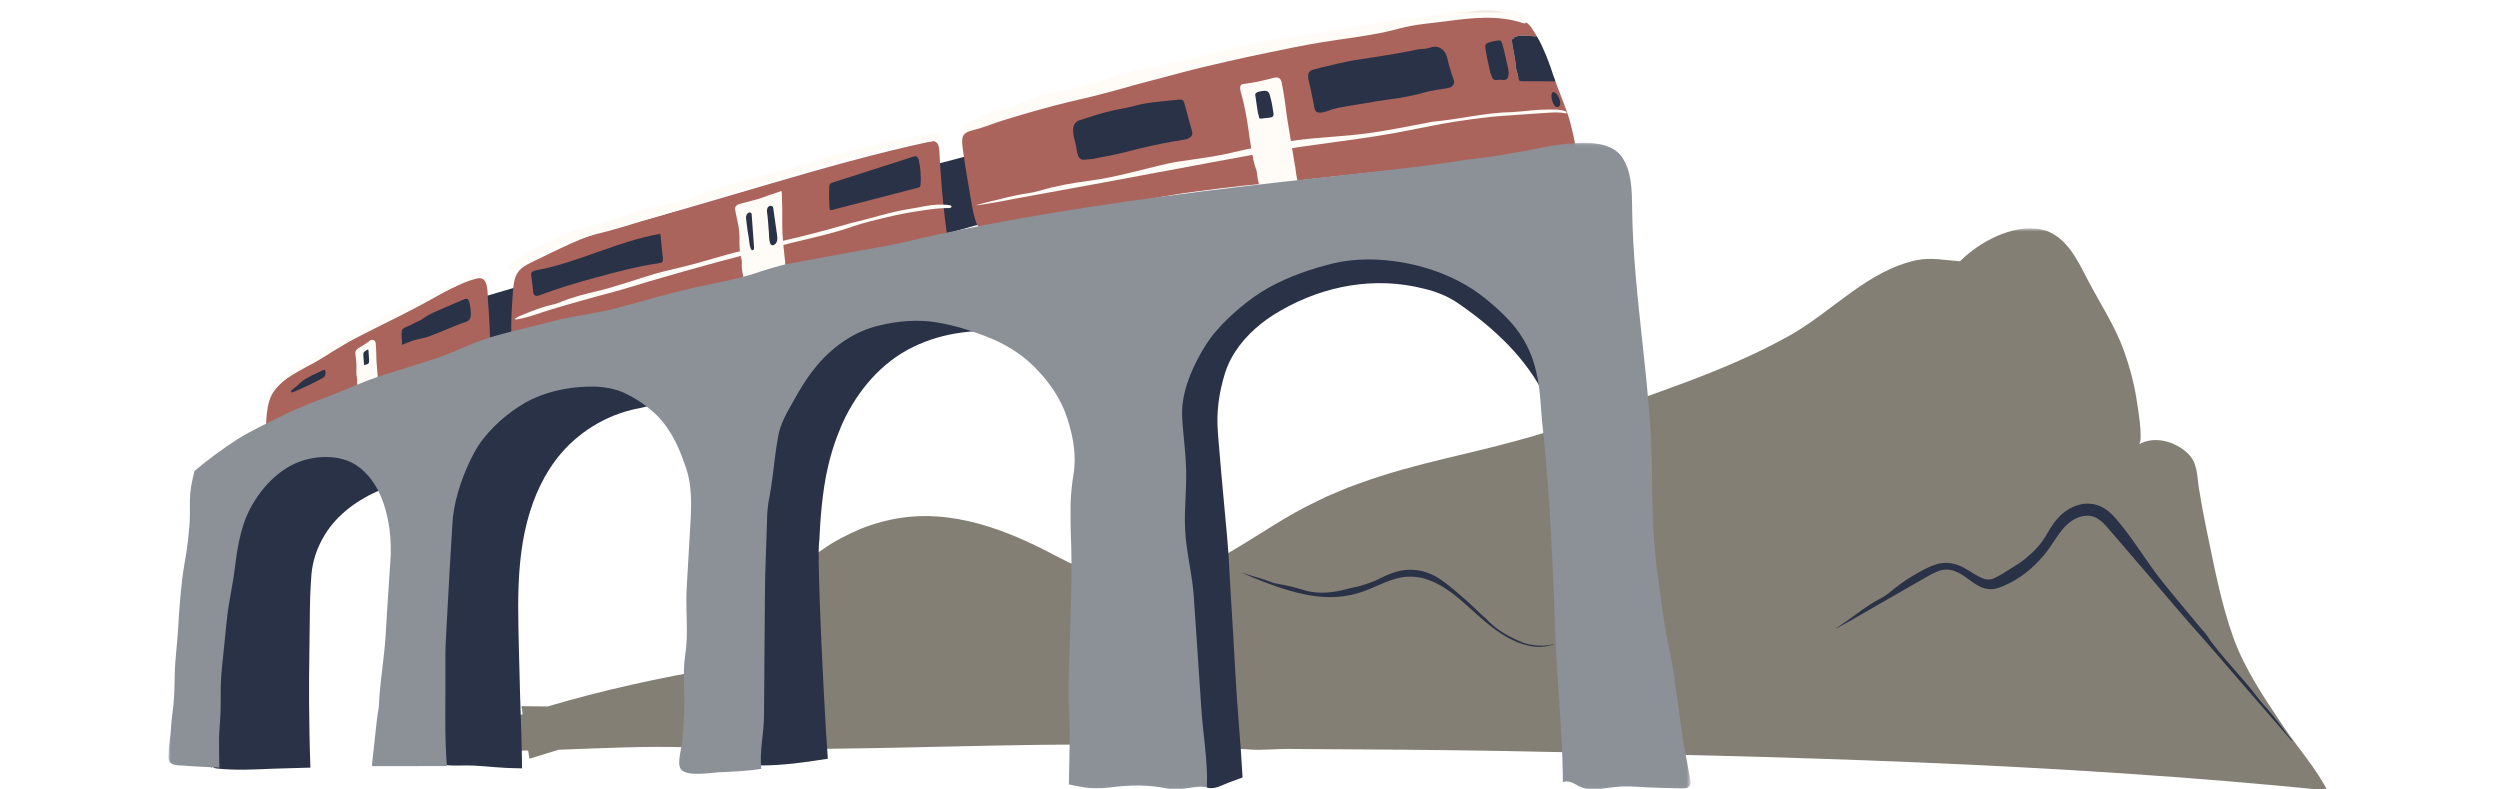
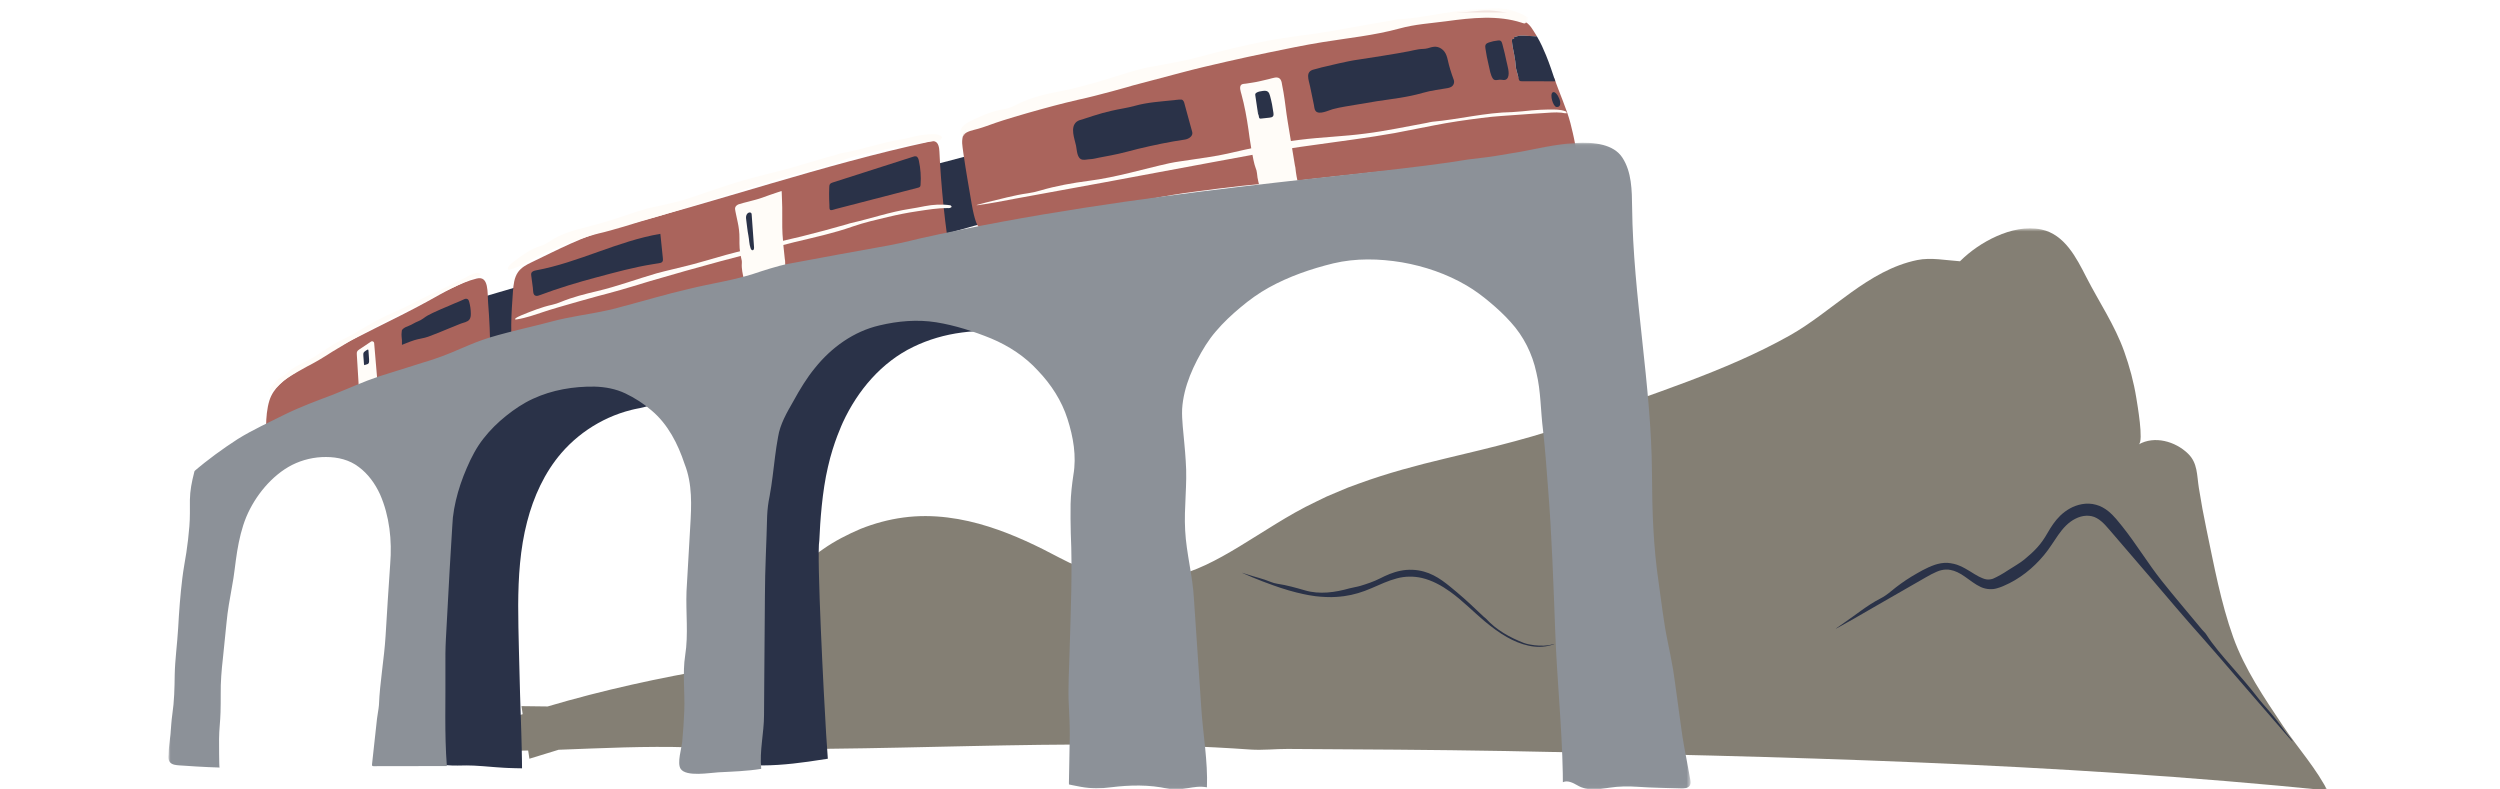
<svg xmlns="http://www.w3.org/2000/svg" xmlns:xlink="http://www.w3.org/1999/xlink" width="564px" height="178px" viewBox="0 0 564 178" version="1.1">
  <title>Glacier and Bernina Express (Summer)</title>
  <desc>Created with Sketch.</desc>
  <defs>
    <polygon id="path-1" points="0.35 0.771 433.508 0.771 433.508 128.293 0.35 128.293" />
    <polygon id="path-3" points="0 0.055 343.396 0.055 343.396 145.972 0 145.972" />
    <polygon id="path-5" points="0.083 1.322 128.225 1.322 128.225 30.287 0.083 30.287" />
  </defs>
  <g id="Glacier-and-Bernina-Express-(Summer)" stroke="none" stroke-width="1" fill="none" fill-rule="evenodd">
    <g id="Group-74" transform="translate(38, 0)">
      <g id="Group-3" transform="translate(53.92, 50.739)">
        <mask id="mask-2" fill="white">
          <use xlink:href="#path-1" />
        </mask>
        <g id="Clip-2" />
        <path d="M433.508,128.293 C430.769,122.728 426.515,118.089 423.077,112.954 C418.882,106.69 414.446,100.143 411.899,93.035 C409.088,85.187 407.563,76.788 405.877,68.756 C405.216,65.617 404.636,62.462 404.136,59.294 C403.683,56.429 403.881,53.736 401.715,51.622 C398.817,48.789 394.107,47.511 390.584,49.517 C391.74,48.859 390.243,40.355 390.041,39.085 C389.466,35.493 388.516,31.969 387.295,28.546 C385.177,22.608 381.599,17.353 378.745,11.772 C376.523,7.428 373.855,2.122 368.597,1.028 C365.213,0.324 361.666,1.146 358.51,2.555 C355.448,3.921 352.633,5.846 350.25,8.203 C347.154,7.999 343.697,7.294 340.624,7.925 C329.472,10.212 321.445,19.56 311.832,24.952 C297.054,33.243 280.733,38.038 264.968,44.008 C255.186,47.714 244.776,50.161 234.152,52.699 C227.685,54.242 221.133,55.982 214.635,58.355 L212.199,59.247 L209.782,60.261 L207.367,61.285 L204.987,62.438 C201.776,63.946 198.715,65.738 195.876,67.473 C190.183,70.967 185.053,74.403 180.038,76.734 C177.53,77.898 175.078,78.82 172.573,79.339 L170.656,79.661 L169.686,79.837 L168.684,79.899 L166.655,80.059 L164.55,80.033 C158.939,79.99 152.762,78.099 147.156,75.115 C142.222,72.5 136.993,69.933 131.12,68.07 C125.293,66.222 118.64,65.099 111.889,66.013 C108.546,66.458 105.301,67.352 102.256,68.562 C99.255,69.845 96.373,71.322 93.815,73.118 C88.595,76.61 84.321,80.853 80.388,85.151 C75.508,90.644 73.152,95.16 72.544,97.635 C72.271,98.787 72.405,99.496 72.905,99.728 C72.892,99.741 72.879,99.756 72.866,99.771 L70.943,100.375 C70.51,100.095 70.092,99.918 69.716,99.981 C56.848,102.162 44.122,104.938 31.628,108.638 C29.661,108.614 27.69,108.588 25.723,108.564 L25.996,110.377 C25.498,110.538 24.994,110.687 24.497,110.851 L0.35,118.775 L25.669,118.61 C26.189,118.606 26.714,118.584 27.234,118.576 L27.517,120.43 L34.103,118.407 C43.916,118.044 53.746,117.546 63.547,117.857 C105.768,119.448 148.001,115.354 190.161,118.357 C192.957,118.55 195.785,118.208 198.594,118.221 C214.99,118.318 231.385,118.401 247.766,118.693 C309.839,119.915 371.416,121.326 433.485,127.609" id="Fill-1" fill="#847F74" mask="url(#mask-2)" />
      </g>
      <path d="M69.521,67.408 L171.062,37.605 L183.544,34.314 L187.902,49.205 C187.902,49.205 69.317,82.96 69.91,81.805 C70.505,80.65 69.521,67.408 69.521,67.408" id="Fill-4" fill="#2A3248" />
      <path d="M22.102,102.141 C22.072,98.482 21.689,93.884 22.775,90.37 C23.658,87.522 26.058,85.724 28.431,84.167 C30.573,82.764 32.754,81.427 34.977,80.159 C42.604,75.808 50.659,72.264 58.369,68.038 C61.962,66.067 65.69,63.785 69.555,62.832 C72.365,62.138 71.929,66.061 72.134,68.56 C72.426,72.125 72.577,75.706 72.586,79.281 C72.588,79.597 72.582,79.934 72.458,80.2 C72.262,80.616 71.844,80.715 71.472,80.78 C66.43,81.668 61.499,83.319 56.633,85.186 C46.063,89.243 35.76,94.332 25.467,99.417 C23.853,100.213 22.241,101.011 20.629,101.807" id="Fill-6" fill="#AA645C" />
      <path d="M23.022,88.492 C23.995,87.823 24.722,87.005 25.579,86.258 C26.627,85.153 31.93,82.31 32.531,82.02 C33.996,81.273 36.93,79.359 37.027,79.306 C38.347,78.515 39.669,77.723 40.985,76.933 C42.274,76.193 43.56,75.455 44.843,74.719 L48.467,72.763 C49.973,71.969 51.479,71.175 53.017,70.444 C55.248,69.379 57.548,68.456 59.641,67.12 C60.902,66.326 62.287,65.783 63.624,65.145 L66.98,63.57 L68.667,62.804 L69.507,62.423 C69.637,62.36 69.922,62.343 70.003,62.38 C70.003,62.38 70.005,62.395 70.016,62.375 C70.031,62.33 70.059,62.284 70.087,62.246 C70.128,62.179 70.184,62.146 70.184,62.146 C70.245,62.152 69.989,62.14 70.178,62.178 C70.299,62.192 70.53,62.142 70.521,62.044 C70.223,61.382 69.371,61.534 68.91,61.726 C68.417,61.901 67.938,62.111 67.477,62.362 C66.945,62.654 66.421,62.962 65.866,63.2 C63.581,64.167 61.495,65.535 59.162,66.396 C59.007,66.454 58.872,66.558 58.723,66.631 C57.001,67.491 55.291,68.347 53.56,69.211 C51.73,70.106 49.828,70.849 48.013,71.777 C46,72.798 44.051,73.932 42.125,75.113 C41.147,75.719 40.089,76.191 39.066,76.725 C38.481,77.032 37.873,77.296 37.307,77.634 C35.139,78.949 33.146,80.548 30.848,81.626 C29.452,82.275 28.037,82.954 26.884,84.049 C26.601,84.318 26.302,84.577 25.953,84.753 C24.735,85.382 23.809,86.447 23.054,87.572 C22.576,88.29 22.66,88.745 23.022,88.492" id="Fill-8" fill="#FFFCF8" />
      <path d="M65.913,73.026 C66.568,72.764 67.475,72.677 67.916,72.067 C68.184,71.7 68.221,71.219 68.219,70.765 C68.215,69.862 68.091,68.96 67.847,68.091 C67.79,67.885 67.717,67.668 67.552,67.532 C67.349,67.37 67.055,67.368 66.815,67.461 C66.363,67.638 65.964,67.883 65.495,68.052 C64.783,68.311 64.101,68.651 63.4,68.939 C62.126,69.462 60.865,70.012 59.618,70.594 C58.816,70.97 58.143,71.332 57.455,71.866 C56.801,72.373 55.881,72.608 55.161,73.054 C54.867,73.234 54.572,73.37 54.196,73.515 C53.822,73.669 53.296,73.848 52.915,74.197 C52.854,74.266 52.789,74.339 52.722,74.415 C52.627,74.532 52.655,74.705 52.627,74.845 C52.497,75.717 52.675,76.299 52.675,76.748 L52.679,77.803 L53.679,77.403 C54.263,77.169 54.852,76.942 55.455,76.75 C56.507,76.414 57.576,76.332 58.614,75.956 C60.142,75.4 61.615,74.789 63.104,74.166 C64.037,73.775 64.975,73.402 65.913,73.026" id="Fill-10" fill="#2A3248" />
      <path d="M42.99,88.083 C42.826,85.391 42.663,82.698 42.499,80.006 C42.486,79.777 42.475,79.536 42.568,79.328 C42.677,79.091 42.904,78.933 43.12,78.788 L45.703,77.065 C45.989,76.873 46.377,77.059 46.409,77.405 L47.144,86.051 C47.173,86.395 47.199,86.757 47.052,87.068 C46.902,87.382 46.602,87.59 46.314,87.786 C45.597,88.275 44.879,88.76 44.159,89.247" id="Fill-12" fill="#FFFCF8" />
-       <path d="M43.057,87.988 C43.208,87.419 43.137,86.859 43.094,86.299 C43.035,85.548 42.979,82.607 42.983,82.285 C42.992,81.491 42.793,79.747 42.793,79.747 C42.68,79.215 43.567,78.881 44.128,78.418 C44.717,78.012 45.298,77.613 45.876,77.218 C46.329,77.025 46.194,77.973 46.292,78.598 C46.35,79.42 46.408,80.203 46.469,81.086 C46.527,82.291 46.525,83.503 46.757,84.695 C46.871,85.385 46.964,86.195 46.88,86.777 C46.804,87.233 46.227,87.506 45.731,87.852 L44.221,88.85 C44.176,88.88 44.124,88.904 44.098,88.954 C44.074,88.995 44.085,89.068 44.08,89.127 C44.137,89.163 44.219,89.239 44.253,89.226 C44.732,89.036 45.188,88.802 45.591,88.488 C45.826,88.306 46.054,88.116 46.305,87.962 C46.558,87.804 46.832,87.634 47.04,87.365 C47.257,87.093 47.307,86.727 47.289,86.42 C47.241,85.801 47.17,85.214 47.19,84.604 C47.192,84.524 47.168,84.444 47.162,84.364 C47.088,83.429 47.016,82.519 46.939,81.558 C46.91,80.673 46.872,79.463 46.843,78.581 C46.82,78.302 46.802,78.033 46.781,77.761 L46.739,77.332 C46.711,77.096 46.553,76.875 46.348,76.761 C46.144,76.644 45.881,76.627 45.664,76.724 C45.426,76.845 45.405,76.895 45.266,76.984 C45.048,77.142 44.827,77.304 44.6,77.471 C44.149,77.804 43.652,78.072 43.174,78.369 C42.921,78.544 42.576,78.646 42.31,79.054 C42.064,79.483 42.166,79.885 42.194,80.164 C42.233,80.47 42.274,80.79 42.313,81.084 C42.386,81.698 42.44,82.311 42.412,82.928 C42.378,83.681 42.354,84.434 42.527,85.175 C42.57,85.357 42.6,85.546 42.576,85.732 C42.499,86.383 42.637,87.017 42.754,87.651 C42.827,88.051 43.001,88.198 43.057,87.988" id="Fill-14" fill="#FFFCF8" />
-       <path d="M30.743,85.6 C29.941,86.085 29.212,86.944 28.458,87.498 C28.273,87.636 27.751,87.931 27.71,88.188 C27.638,88.653 27.855,88.571 28.264,88.402 C30.454,87.496 32.596,86.474 34.679,85.341 C34.861,85.245 35.045,85.141 35.183,84.986 C35.371,84.773 35.434,84.495 35.443,84.218 C35.45,84.038 35.449,83.571 35.266,83.467 C35.021,83.326 34.145,83.854 33.889,83.966 C32.807,84.442 31.754,84.988 30.743,85.6" id="Fill-16" fill="#2A3248" />
      <path d="M77.796,80.501 C77.058,75.124 77.34,71.155 77.723,65.74 C77.833,64.21 78.015,62.596 78.876,61.382 C79.611,60.347 80.737,59.742 81.838,59.214 C87.814,56.347 93.749,53.184 100.113,51.561 C123.964,45.481 147.801,37.107 171.84,31.942 C172.201,31.864 172.586,31.787 172.935,31.921 C173.727,32.219 173.895,33.331 173.934,34.236 C174.263,41.551 175.224,51.591 176.574,58.772 C170.546,60.058 164.516,61.347 158.485,62.635 C131.225,68.457 103.966,74.28 76.704,80.102" id="Fill-18" fill="#AA645C" />
      <path d="M169.118,42.344 C168.025,42.626 166.934,42.909 165.84,43.193 C162.72,44 159.597,44.807 156.475,45.616 C154.913,46.02 153.353,46.423 151.793,46.828 L150.622,47.13 C150.274,47.221 149.887,47.382 149.53,47.408 C149.014,47.446 149.134,46.676 149.114,46.336 C149.09,45.873 149.069,45.41 149.058,44.947 C149.036,44.036 149.043,43.125 149.08,42.215 C149.09,41.976 149.105,41.723 149.246,41.531 C149.398,41.327 149.655,41.237 149.897,41.159 C155.951,39.22 162.003,37.281 168.055,35.341 C168.246,35.278 168.455,35.217 168.652,35.265 C169.038,35.36 169.2,35.814 169.286,36.204 C169.682,38 169.814,39.854 169.68,41.687 C169.667,41.842 169.65,42.005 169.552,42.126 C169.449,42.254 169.278,42.303 169.118,42.344" id="Fill-20" fill="#2A3248" />
      <path d="M130.36,64.015 C129.952,59.859 129.547,55.703 129.14,51.548 C129.004,50.176 128.868,48.8 128.554,47.457 C128.513,47.277 128.472,47.065 128.595,46.926 C128.662,46.848 128.766,46.81 128.861,46.777 C131.799,45.784 134.712,44.813 137.7,43.99 C137.86,49.893 138.338,55.789 139.132,61.64 L129.921,63.853" id="Fill-22" fill="#FFFCF8" />
      <path d="M130.487,63.819 C130.749,62.67 130.563,61.557 130.435,60.437 C130.263,58.944 129.933,53.063 129.914,52.418 C129.914,51.622 129.695,50.343 129.51,49.268 C129.414,48.735 129.325,48.244 129.258,47.879 C129.222,47.699 129.194,47.548 129.174,47.442 L129.159,47.37 L129.163,47.413 L129.157,47.403 C129.148,47.376 129.137,47.337 129.163,47.312 C129.22,47.279 129.137,47.305 129.356,47.231 L130.42,46.864 L132.547,46.139 C133.923,45.682 135.295,45.226 136.661,44.771 L137.21,44.592 C137.303,44.529 137.301,44.618 137.297,44.711 L137.307,44.96 L137.37,46.82 C137.444,48.484 137.519,50.125 137.595,51.821 C137.69,54.242 137.71,56.683 138.259,59.059 C138.357,59.496 138.435,59.935 138.498,60.378 L138.582,61.04 L138.599,61.276 L138.456,61.298 C138.428,61.3 138.368,61.309 138.195,61.348 L137.377,61.531 C135.025,62.07 132.668,62.611 130.312,63.152 C130.21,63.176 130.094,63.185 130.009,63.258 C129.938,63.319 129.905,63.464 129.853,63.57 C129.938,63.678 130.038,63.879 130.107,63.877 C131.145,63.862 132.16,63.743 133.14,63.44 C133.703,63.265 134.265,63.07 134.847,62.957 C135.577,62.813 136.301,62.631 137.022,62.44 C137.809,62.231 138.602,62.021 139.383,61.815 L139.264,60.923 L139.19,60.235 C139.145,59.775 139.119,59.314 139.118,58.851 C139.116,58.689 139.064,58.533 139.047,58.373 C138.839,56.51 138.642,54.645 138.53,52.775 C138.418,50.797 138.517,48.811 138.472,46.834 C138.454,46.284 138.437,45.737 138.422,45.191 L138.372,43.798 C138.353,43.566 138.374,43.279 138.324,43.092 L137.563,43.339 C136.896,43.564 136.226,43.793 135.553,44.019 C135.036,44.207 134.516,44.393 133.993,44.583 C132.933,44.971 131.827,45.213 130.739,45.514 C130.117,45.687 129.477,45.812 128.867,46.02 C128.356,46.109 127.772,46.557 127.83,47.16 C127.835,47.329 127.85,47.396 127.906,47.653 L127.952,47.878 L128.043,48.322 C128.17,48.913 128.296,49.514 128.421,50.099 C128.683,51.28 128.836,52.507 128.821,53.749 C128.811,55.257 128.817,56.763 129.217,58.234 C129.317,58.595 129.39,58.97 129.36,59.344 C129.252,60.649 129.576,61.91 129.854,63.169 C130.029,63.961 130.39,64.245 130.487,63.819" id="Fill-24" fill="#FFFCF8" />
      <path d="M78.567,72.056 C80.685,71.732 82.682,71.001 84.701,70.338 C87.386,69.413 98.09,66.437 99.276,66.167 C102.212,65.414 108.383,63.492 108.58,63.439 L116.765,61.084 L124.682,58.899 L132.036,56.967 C135.081,56.192 138.112,55.418 141.172,54.639 C145.601,53.572 150.095,52.611 154.401,51.088 C156.995,50.192 159.658,49.58 162.307,48.952 C164.52,48.427 166.74,47.977 168.984,47.654 C171.251,47.315 173.48,46.932 175.7,46.944 C175.897,46.949 176.105,46.964 176.287,46.921 C176.444,46.884 176.572,46.761 176.713,46.678 C176.613,46.551 176.527,46.334 176.399,46.315 C174.486,46.023 172.507,46.15 170.609,46.514 C169.51,46.724 168.421,46.951 167.311,47.111 C162.768,47.806 158.432,49.325 153.978,50.322 C153.68,50.387 153.394,50.5 153.102,50.584 C149.692,51.564 146.274,52.484 142.829,53.34 C139.211,54.186 135.496,55.054 131.876,55.902 C127.843,56.919 123.84,58.014 119.852,59.195 C117.818,59.793 115.737,60.247 113.679,60.771 C112.5,61.069 111.308,61.324 110.142,61.66 C105.654,62.96 101.277,64.598 96.735,65.674 C93.974,66.325 91.218,67.019 88.578,68.099 C87.927,68.367 87.25,68.612 86.568,68.757 C84.173,69.278 81.916,70.202 79.666,71.109 C78.249,71.68 77.783,72.175 78.567,72.056" id="Fill-26" fill="#FFFCF8" />
      <path d="M77.044,60.817 C79.208,60.265 80.971,59.091 82.845,58.063 C84.089,57.37 87.268,55.892 90.361,54.772 C93.445,53.625 96.42,52.822 97.009,52.681 C99.979,52.024 106.207,50.079 106.397,50.005 C109.132,49.204 111.936,48.406 114.677,47.541 L122.62,45.035 L129.962,42.716 C133,41.772 136.023,40.79 139.086,39.946 C143.537,38.719 148.044,37.756 152.345,36.075 C154.933,35.071 157.666,34.623 160.347,34.002 C162.589,33.513 164.835,33.037 167.098,32.659 C168.223,32.447 169.355,32.275 170.491,32.118 L172.191,31.869 C172.778,31.776 173.286,31.711 173.583,31.773 C173.689,31.793 173.721,31.843 173.784,31.773 C173.838,31.711 174.019,31.542 174.208,31.505 C174.366,31.337 174.593,30.973 174.483,30.86 C174.097,30.443 173.498,30.324 172.985,30.283 C172.446,30.25 171.983,30.285 171.486,30.307 C170.508,30.369 169.536,30.495 168.576,30.711 C167.472,30.979 166.379,31.302 165.257,31.464 C160.669,32.18 156.309,33.833 151.723,34.578 C151.42,34.63 151.138,34.772 150.838,34.853 C147.365,35.794 143.937,36.873 140.48,37.856 C136.832,38.909 133.095,39.667 129.46,40.755 C125.429,41.954 121.471,43.33 117.508,44.704 C115.487,45.42 113.37,45.816 111.293,46.32 C110.099,46.599 108.889,46.787 107.71,47.13 C105.432,47.791 103.195,48.597 100.946,49.33 C98.698,50.055 96.427,50.693 94.103,51.284 C91.273,51.952 88.449,52.813 86.002,54.462 C85.402,54.867 84.768,55.241 84.076,55.447 C81.644,56.163 79.619,57.703 77.656,59.216 C76.421,60.185 76.241,61.021 77.044,60.817" id="Fill-28" fill="#FFFCF8" />
      <path d="M317.807,34.895 L317.424,32.874 L317.067,31.097 L316.822,29.985 L316.29,27.784 C315.507,24.697 313.674,20.701 312.674,17.678 C311.32,17.803 309.963,17.929 308.613,18.056 C308.053,18.1 307.475,18.147 306.912,18.193 C306.625,18.223 306.35,18.251 306.062,18.281 C305.709,18.335 305.794,17.059 305.348,17.124 C305.119,16.949 304.627,17.6 304.548,17.474 C304.483,17.215 304.424,16.975 304.364,16.737 C304.264,16.282 304.082,15.845 303.983,15.278 C303.909,14.199 303.807,13.353 303.606,12.349 C303.498,11.79 303.392,11.249 303.284,10.708 L303.158,9.865 C303.124,9.551 303.096,9.384 303.08,8.867 L303.399,8.774 C303.438,8.772 303.481,8.759 303.518,8.75 C303.522,8.748 303.528,8.748 303.533,8.746 C303.58,8.746 303.623,8.739 303.578,8.555 C303.518,8.367 303.604,8.376 303.671,8.361 L303.818,8.318 C304.138,8.225 304.392,8.134 304.785,8.039 C305.623,8.004 306.304,8.084 307.059,8.118 L308.375,8.192 C308.451,8.179 308.581,8.186 308.724,8.201 C308.641,8.06 308.566,7.919 308.475,7.779 C307.548,6.349 307.375,5.753 305.753,4.613 C304.156,3.482 302.351,2.908 300.629,2.633 C297.141,2.047 293.96,2.659 290.689,2.908 C284.196,3.806 277.745,4.643 271.304,5.736 C267.63,6.379 263.93,6.907 260.293,7.727 C246.313,10.862 232.665,15.25 218.585,17.472 C214.342,18.143 209.965,18.766 205.702,19.891 C201.446,20.978 197.299,22.354 193.241,23.944 C191.242,24.729 189.159,25.439 187.073,25.818 C186.157,25.993 185.251,26.168 184.349,26.341 C183.864,26.45 183.544,26.478 182.821,26.705 C182.192,26.919 181.592,27.257 181.075,27.7 C180.032,28.579 179.314,29.875 179.117,31.272 C179.006,31.932 179.078,32.761 179.162,33.276 L179.357,34.698 C179.9,38.488 180.573,42.258 181.216,46.035 C181.809,49.517 182.561,51.402 182.957,51.189 C182.957,51.202 182.959,51.211 182.959,51.222 L183.115,53.424 C183.066,53.479 183.022,53.539 182.97,53.593 C183.025,53.624 183.079,53.667 183.133,53.706 L183.182,54.375 C183.399,54.31 183.611,54.245 183.829,54.182 C183.959,54.249 184.087,54.296 184.208,54.273 C190.003,53.236 195.725,51.828 201.355,50.01 C204.603,48.957 207.858,47.9 211.175,47.139 C217.964,45.57 224.75,44.088 231.658,43.223 C238.576,42.305 245.502,41.448 252.471,41.026 C253.393,40.97 254.315,40.773 255.239,40.669 C266.018,39.468 276.796,38.272 287.599,37.396 C293.307,36.935 299.021,36.638 304.736,36.407 L313.308,36.091 L316.913,35.907 L317.915,35.844 C318.008,35.632 317.835,35.206 317.807,34.895" id="Fill-30" fill="#AA645C" />
      <path d="M308.375,8.191 L307.058,8.117 C306.303,8.084 305.625,8.004 304.784,8.039 C304.392,8.134 304.139,8.227 303.817,8.318 L303.672,8.361 C303.605,8.377 303.52,8.366 303.578,8.556 C303.622,8.738 303.579,8.745 303.52,8.749 C303.481,8.76 303.44,8.772 303.399,8.773 L303.079,8.868 C303.096,9.383 303.124,9.551 303.157,9.865 L303.286,10.707 C303.392,11.25 303.498,11.791 303.607,12.349 C303.806,13.353 303.91,14.199 303.985,15.279 C304.081,15.844 304.264,16.281 304.364,16.739 C304.424,16.975 304.483,17.217 304.548,17.473 C304.736,18.217 304.708,18.34 305.474,18.34 C306.3,18.338 307.121,18.33 307.945,18.33 C309.591,18.328 311.238,18.338 312.885,18.354 C312.233,16.382 311.582,14.416 310.795,12.494 C310.202,11.066 309.585,9.632 308.724,8.201 C308.581,8.188 308.451,8.18 308.375,8.191" id="Fill-32" fill="#2A3248" />
      <path d="M289.976,18.039 L289.539,16.806 C289.295,16.094 289.078,15.371 288.881,14.644 C288.507,13.259 288.434,11.805 287.135,10.968 C286.053,10.271 285.177,10.565 284.082,10.892 C283.457,11.078 282.724,11.011 282.077,11.115 C281.326,11.236 280.582,11.411 279.839,11.569 C277.71,12.019 269.302,13.335 268.38,13.456 C266.076,13.755 261.262,14.951 261.112,14.984 C260.52,15.103 259.855,15.28 259.286,15.445 L258.425,15.672 C256.396,16.135 257.241,17.965 257.564,19.54 C257.717,20.278 257.869,21.018 258.022,21.758 C258.154,22.39 258.284,23.022 258.414,23.656 C258.501,24.084 258.518,24.705 258.812,25.052 C259.598,25.986 261.744,24.883 262.67,24.63 C263.586,24.381 264.524,24.197 265.47,24.035 C267.839,23.637 270.185,23.243 272.584,22.842 C276.038,22.316 279.528,21.953 282.905,20.969 C283.918,20.674 284.946,20.473 285.98,20.298 L287.534,20.047 L288.31,19.921 L288.71,19.848 C288.929,19.798 289.146,19.731 289.336,19.625 C289.901,19.348 290.188,18.658 289.976,18.039" id="Fill-34" fill="#2A3248" />
      <path d="M297.111,10.935 C297.069,10.639 297.03,10.316 297.176,10.057 C297.32,9.805 297.606,9.682 297.872,9.587 C298.545,9.353 299.246,9.2 299.954,9.135 C300.151,9.117 300.36,9.107 300.531,9.21 C300.754,9.345 300.845,9.628 300.916,9.886 C301.278,11.21 301.6,12.549 301.877,13.897 C302.081,14.892 302.621,16.446 302.193,17.439 C302.132,17.584 302.044,17.718 301.929,17.82 C301.462,18.229 300.89,17.956 300.363,17.976 C299.854,17.993 299.185,18.29 298.805,17.749 C298.251,16.955 298.071,15.654 297.848,14.721 C297.546,13.471 297.303,12.209 297.111,10.935" id="Fill-36" fill="#2A3248" />
      <path d="M230.888,30.498 C231,30.269 231.033,30.009 230.953,29.722 L230.274,27.263 L229.441,24.21 L229.233,23.44 C229.138,23.021 228.991,22.588 228.588,22.477 C227.66,22.428 227.346,22.581 226.794,22.601 C223.858,22.91 220.883,23.072 217.999,23.88 C216.274,24.366 214.502,24.576 212.758,24.992 C211.352,25.307 209.965,25.71 208.591,26.143 C207.89,26.363 207.193,26.593 206.496,26.826 C205.953,27.008 205.293,27.112 204.848,27.495 C203.372,28.769 204.428,31.297 204.753,32.859 C204.973,33.904 204.941,35.814 206.222,36.026 C206.76,36.115 207.338,35.933 207.881,35.918 C208.585,35.899 209.296,35.693 209.987,35.557 C211.281,35.31 212.354,35.107 212.639,35.053 C214.578,34.718 218.615,33.605 218.745,33.584 C220.533,33.16 222.324,32.749 224.122,32.391 C225.857,32.043 227.595,31.732 229.345,31.483 C229.919,31.4 230.62,31.043 230.888,30.498" id="Fill-38" fill="#2A3248" />
      <path d="M254.905,41.784 C254.609,40.382 254.363,39.15 254.237,37.796 C254.22,37.62 254.157,37.45 254.124,37.276 C253.752,35.243 252.872,29.424 252.495,27.373 C252.13,25.218 251.935,23.031 251.565,20.875 C251.474,20.348 251.366,19.824 251.27,19.298 C251.184,18.818 251.156,18.342 250.877,17.924 C250.305,17.072 249.053,17.671 248.274,17.838 C247.612,17.993 246.949,18.151 246.274,18.309 C245.695,18.45 245.106,18.552 244.517,18.645 C244.048,18.718 243.578,18.792 243.107,18.865 C242.799,18.913 242.278,18.893 242.027,19.123 C241.51,19.595 241.923,20.72 242.072,21.271 C242.759,23.788 243.263,26.512 243.65,29.228 C243.856,30.893 244.65,36.333 245.264,37.871 C245.416,38.25 245.543,38.648 245.571,39.055 C245.667,40.442 246.088,41.729 246.402,43.052 C246.363,43.116 246.329,43.186 246.292,43.25 C246.354,43.331 246.422,43.443 246.482,43.502 C246.435,43.512 246.389,43.517 246.344,43.527 L246.677,43.848 C246.759,43.993 246.839,44.079 246.924,44.077 C246.975,44.06 247.017,44.001 247.041,43.876 C247.06,43.763 247.056,43.651 247.069,43.54 C247.977,43.525 248.877,43.465 249.762,43.283 C250.373,43.155 250.989,43.019 251.61,42.973 C252.261,42.911 252.88,42.855 253.516,42.796 C253.899,42.632 255.628,43.032 254.905,41.784" id="Fill-40" fill="#FFFCF8" />
      <path d="M245.906,25.797 C245.945,25.752 245.967,25.881 245.91,25.877 C245.854,25.873 245.83,25.799 245.82,25.741 L245.199,21.537 C245.181,21.42 245.166,21.295 245.207,21.184 C245.248,21.071 245.344,20.989 245.445,20.924 C245.857,20.654 246.36,20.585 246.843,20.522 C247.243,20.47 247.681,20.429 248.011,20.671 C248.302,20.885 248.425,21.269 248.522,21.628 C248.866,22.891 249.121,24.177 249.288,25.477 C249.32,25.724 249.344,25.998 249.208,26.204 C249.042,26.455 248.717,26.509 248.425,26.541 C247.778,26.611 247.129,26.682 246.48,26.754 C246.376,26.766 246.259,26.773 246.174,26.712 C246.088,26.648 246.055,26.533 246.029,26.429 C245.885,25.83 245.792,25.217 245.75,24.601" id="Fill-42" fill="#2A3248" />
-       <path d="M51.212,109.052 L48.445,104.846 L41.759,94.616 L37.637,96.107 C31.629,98.275 25.627,100.469 19.594,102.559 L15.944,103.822 C14.302,107.689 12.66,111.557 11.022,115.415 C9.47,119.167 7.981,122.947 6.636,126.782 C6.363,127.537 6.09,128.287 5.818,129.034 L4.883,131.447 L5.511,137.565 L6.09,143.488 L8.944,171.17 C8.985,171.579 9.003,172.016 9.13,172.384 C9.237,172.696 9.487,172.929 9.673,173.197 C9.801,173.029 9.996,172.867 10.113,172.698 L10.16,173.144 L10.182,173.144 C10.225,173.237 10.435,173.317 10.864,173.366 C15.178,173.857 19.497,173.587 23.814,173.412 C25.237,173.371 27.589,173.303 32.029,173.174 C31.99,172.018 31.949,170.733 31.903,169.364 C31.878,168.268 31.852,167.104 31.824,165.912 C31.797,163.524 31.763,161.018 31.731,158.681 C31.696,154.01 31.752,150.031 31.772,149.074 C31.808,145.989 31.867,141.201 31.917,137.109 C31.977,133.024 32.254,129.7 32.269,129.499 C32.789,123.99 35.645,118.838 39.965,115.266 C42.026,113.527 44.356,112.096 46.824,110.969 C47.448,110.712 48.066,110.426 48.705,110.212 L49.33,109.989 L50.139,109.738 L50.94,109.491 L51.34,109.368 C51.47,109.325 51.243,109.152 51.212,109.052" id="Fill-44" fill="#2A3248" />
      <path d="M108.745,88.687 C108.461,88.198 108.001,87.755 107.737,87.536 C106.493,86.485 104.941,86.097 103.732,85.712 C101.161,84.907 98.539,84.174 95.832,83.683 C93.129,83.2 90.329,82.975 87.523,83.245 C84.726,83.529 81.932,84.327 79.489,85.703 C73.604,88.943 68.998,94.06 66.098,99.954 C63.664,104.87 62.167,110.13 61.041,115.407 C59.925,120.697 59.244,126.05 58.698,131.382 C58.65,131.856 58.566,132.355 58.625,132.803 C58.674,133.18 58.902,133.502 59.051,133.846 C59.233,133.686 59.495,133.546 59.665,133.383 C59.648,133.556 59.629,133.727 59.614,133.898 C59.613,133.907 59.613,133.915 59.611,133.924 C59.499,133.959 59.38,134.192 59.272,134.673 C58.172,139.548 57.939,144.546 57.597,149.52 C57.242,152.818 56.972,161.061 56.206,168.663 C56.16,169.214 56.112,169.76 56.067,170.305 C55.942,171.147 56.141,171.919 56.839,172.233 C57.435,172.497 58.59,172.492 58.908,172.512 C59.38,172.514 59.847,172.514 60.306,172.514 C61.202,172.501 61.946,172.525 62.753,172.622 C63.636,172.713 64.475,172.722 65.233,172.713 C68.193,172.607 70.203,172.795 70.943,172.849 C71.828,172.919 72.832,172.999 73.916,173.087 C74.465,173.124 75.036,173.161 75.621,173.202 C76.255,173.232 76.584,173.267 78.044,173.299 L78.953,173.319 L79.409,173.328 L79.636,173.332 C79.719,173.341 79.801,173.349 79.769,173.243 L79.751,171.402 L79.704,169.039 C79.671,167.795 79.641,166.56 79.61,165.378 C79.457,160.648 79.331,156.74 79.323,156.503 C79.184,149.855 78.916,143.185 78.905,136.57 C78.931,130.205 79.325,123.82 80.917,117.703 C82.374,112.06 84.845,106.622 88.624,102.228 C90.963,99.515 93.783,97.221 96.909,95.471 C98.47,94.596 100.107,93.856 101.797,93.266 C102.637,92.967 103.496,92.716 104.363,92.496 C104.798,92.4 105.225,92.273 105.668,92.201 L106.322,92.076 C106.532,92.041 106.744,92.002 107.118,91.894 L108.563,91.505 C108.871,91.515 108.873,91.173 108.985,90.959 C109.063,90.717 109.132,90.474 109.139,90.215 C109.167,89.7 109.026,89.172 108.745,88.687" id="Fill-46" fill="#2A3248" />
      <path d="M196.823,75.645 L195.373,74.53 C194.383,73.758 193.465,73.087 192.552,72.417 C191.708,71.737 190.529,71.084 189.471,70.424 C188.938,70.097 188.391,69.749 187.779,69.478 L186.546,68.879 C183.382,67.42 180.009,66.432 176.566,65.921 C171.945,65.218 167.193,65.402 162.624,66.466 C160.341,67.009 158.125,67.812 155.981,68.76 C153.873,69.781 151.814,70.917 149.905,72.276 C138.701,80.109 131.632,93.078 129.718,106.318 C128.508,114.269 127.751,122.219 127.705,130.181 C127.679,143.432 128.3,156.654 129.421,169.838 C129.467,170.424 129.486,171.047 129.659,171.575 C129.806,172.023 130.157,172.359 130.416,172.744 C130.601,172.504 130.888,172.277 131.053,172.038 C131.076,172.251 131.089,172.463 131.109,172.677 L132.998,172.484 C133.007,172.482 133.019,172.482 133.026,172.48 C133.104,172.605 133.416,172.683 134.03,172.679 C136.35,172.67 138.652,172.508 140.943,172.259 C142.09,172.136 143.236,171.989 144.377,171.829 L148.758,171.169 L148.378,165.625 C147.878,157.429 146.203,125.291 146.839,121.916 C147.03,117.601 147.48,110.866 148.786,105.338 C150.028,99.788 152.058,95.534 152.158,95.278 C155.49,88.082 160.88,81.705 168.043,78.252 C171.473,76.586 175.203,75.509 179.024,75.013 C180.929,74.743 182.863,74.652 184.795,74.654 L185.522,74.662 C185.756,74.663 185.974,74.662 186.403,74.697 L188.655,74.849 C190.371,75.069 192.104,75.305 194.021,75.636 L197.107,76.16 L196.823,75.645 Z" id="Fill-48" fill="#2A3248" />
-       <path d="M316.2,83.913 L314.514,79.891 C313.355,77.221 312.13,74.578 310.821,71.963 L307.973,66.283 L306.575,63.427 L305.065,60.201 L303.46,59.567 C299.654,58.03 295.822,56.553 291.979,55.107 L280.215,50.747 L271.857,51.79 L263.715,52.744 C258.284,53.344 252.842,53.859 247.381,54.211 C246.747,54.251 246.117,54.337 245.483,54.43 L244.535,54.569 L243.432,54.709 L242.134,54.856 L225.183,82.98 L225.958,95.151 C226.907,110.849 227.213,126.56 228.177,142.273 C228.563,147.989 228.95,153.699 229.337,159.409 L232.258,167.041 C232.362,168.519 232.466,169.998 232.57,171.476 C232.643,172.521 232.802,173.597 232.791,174.644 C232.78,175.838 232.864,176.881 234.071,177.537 C235.617,178.381 237.601,177.141 239.093,176.589 C240.169,176.191 241.246,175.793 242.324,175.395 L241.893,168.64 L241.489,163.477 C240.757,154.591 240.411,145.659 239.818,136.77 C239.479,131.683 239.318,126.586 238.873,121.523 L237.54,106.943 L236.919,99.654 C236.7,97.174 236.545,94.939 236.726,92.598 C236.886,90.283 237.311,87.979 237.925,85.685 C238.501,83.398 239.368,81.353 240.626,79.404 C243.12,75.543 246.775,72.413 250.847,70.102 C260.847,64.329 272.328,62.325 283.29,65.138 C286.005,65.776 288.733,66.867 291.046,68.481 C295.104,71.27 298.877,74.345 302.267,77.831 C305.626,81.332 308.577,85.274 310.685,89.701 C311.745,91.897 312.467,93.615 313.036,94.682 C313.09,94.961 313.151,95.24 313.188,95.521 C313.276,95.48 313.374,95.446 313.471,95.411 C313.753,95.809 313.978,95.962 314.146,95.85 C314.213,95.792 314.257,95.666 314.287,95.486 L314.464,95.023 C314.635,94.93 314.782,94.824 314.858,94.675 L316.358,91.65 C316.873,90.581 317.269,89.802 317.942,88.283 L316.2,83.913 Z" id="Fill-50" fill="#2A3248" />
      <g id="Group-54" transform="translate(0, 32.146)">
        <mask id="mask-4" fill="white">
          <use xlink:href="#path-3" />
        </mask>
        <g id="Clip-53" />
        <path d="M342.852,141.12 C342.268,138.019 341.636,134.906 341.243,131.792 L340.355,125.316 C340.048,123.157 339.791,121.001 339.442,118.842 C339.075,116.685 338.62,114.552 338.196,112.418 C337.303,108.162 336.854,103.824 336.221,99.512 C334.957,90.922 334.73,83.197 334.682,74.618 C334.574,54.679 330.426,34.68 330.205,14.627 C330.162,10.764 330.117,6.649 328.005,3.414 C324.113,-2.538 311.005,1.021 305.23,2.06 L299.225,3.066 C297.23,3.397 295.207,3.549 293.189,3.836 C271.828,7.495 218.374,10.682 169.444,21.672 C166.397,22.433 163.366,23.109 160.295,23.619 C157.24,24.173 154.204,24.721 151.197,25.266 C148.192,25.824 145.216,26.376 142.276,26.923 C140.809,27.207 139.342,27.423 137.901,27.815 C136.464,28.193 135.06,28.632 133.677,29.074 C128.207,31.038 122.608,31.733 117.376,33.044 C112.129,34.254 107.234,35.745 102.587,36.961 C97.987,38.315 93.538,38.808 89.505,39.668 C87.478,40.076 85.599,40.637 83.817,41.07 C82.025,41.509 80.335,41.922 78.754,42.309 C75.592,43.095 72.881,43.809 70.705,44.586 C68.545,45.367 66.94,46.085 65.869,46.533 C63.209,47.706 60.379,48.807 57.218,49.72 C54.096,50.7 50.816,51.73 47.408,52.801 C43.998,53.95 40.614,55.501 37.102,56.899 C33.582,58.23 29.864,59.589 26.299,61.337 C22.763,63.129 19.093,64.751 15.608,66.922 C13.889,68.027 12.23,69.183 10.581,70.39 C9.761,70.994 8.948,71.612 8.149,72.246 L6.961,73.207 L6.301,73.757 C6.079,73.947 5.812,74.109 5.808,74.425 C5.509,75.592 5.31,76.5 5.129,77.539 C4.956,78.554 4.858,79.595 4.839,80.622 C4.834,82.676 4.888,84.634 4.72,86.611 C4.557,88.58 4.339,90.552 4.045,92.479 C3.744,94.403 3.367,96.339 3.138,98.269 C2.664,102.115 2.394,105.901 2.193,109.543 C1.98,113.169 1.481,116.681 1.416,120.095 C1.377,123.072 1.318,126.069 0.875,129.02 C0.656,130.5 0.596,132.03 0.459,133.525 C0.317,135.025 0.035,136.583 0.035,138.09 C-0.014,138.621 -0.054,139.198 0.224,139.655 C0.457,140.036 0.879,140.27 1.316,140.371 C2.021,140.535 2.853,140.542 3.58,140.594 C4.477,140.659 5.371,140.719 6.267,140.773 C8.021,140.877 9.778,140.957 11.535,141.012 C11.417,141.007 11.419,135.087 11.421,134.544 C11.427,132.523 11.708,130.546 11.752,128.525 C11.799,127.157 11.789,125.796 11.793,124.444 C11.761,121.728 11.977,119.085 12.286,116.375 L13.108,108.283 C13.351,105.592 13.849,102.952 14.325,100.273 C14.852,97.599 15.069,94.86 15.506,92.22 C15.951,89.569 16.547,86.934 17.561,84.474 C18.589,82.026 20.024,79.729 21.755,77.71 C23.494,75.704 25.558,73.934 27.906,72.738 C30.267,71.556 32.911,70.938 35.553,70.955 C38.195,70.961 40.845,71.587 42.933,73.201 C45.043,74.761 46.635,76.976 47.737,79.38 C49.874,84.253 50.467,89.784 50.028,95.093 C49.625,100.483 49.335,105.936 48.985,111.345 C48.669,116.512 47.696,121.718 47.488,126.937 C47.41,127.936 47.168,128.947 47.057,129.959 C46.932,131.108 46.804,132.257 46.679,133.406 C46.428,135.702 46.176,138 45.926,140.298 C45.913,140.41 45.906,140.536 45.982,140.618 C46.057,140.696 46.176,140.702 46.283,140.702 C51.793,140.693 57.3,140.685 62.809,140.676 C62.249,133.309 62.551,125.933 62.485,118.556 C62.465,116.365 62.474,114.171 62.595,111.985 L63.445,96.331 L63.917,88.515 C64.003,87.213 64.062,85.904 64.17,84.61 C64.317,83.327 64.544,82.053 64.837,80.795 C65.423,78.273 66.271,75.814 67.303,73.434 C68.331,71.046 69.514,68.744 71.126,66.727 C72.593,64.844 74.314,63.163 76.183,61.666 C78.055,60.166 80.047,58.827 82.217,57.828 C86.543,55.817 91.405,55 96.167,55.075 C98.545,55.142 100.919,55.584 103.052,56.596 C105.207,57.624 107.235,58.918 109.03,60.487 C112.698,63.585 114.937,67.984 116.443,72.524 C118.233,77.035 118.005,81.907 117.711,86.728 L116.878,101.227 C116.692,106.106 117.328,110.945 116.579,115.687 C115.941,119.719 116.545,124.122 116.374,128.231 C116.281,130.541 116.127,132.848 115.913,135.148 C115.777,136.624 114.695,140.018 115.558,141.308 C116.8,143.165 122.134,142.191 124.047,142.091 C127.227,141.925 130.601,141.827 133.731,141.306 C133.316,137.221 134.365,133.207 134.365,129.191 L134.426,120.19 L134.566,102.192 C134.575,96.195 134.93,90.192 135.069,84.205 C135.14,82.708 135.309,81.267 135.623,79.794 C135.902,78.309 136.112,76.816 136.304,75.323 C136.687,72.34 136.983,69.36 137.533,66.431 C137.989,63.514 139.522,60.924 141.004,58.327 C142.458,55.688 143.977,53.15 145.87,50.849 C149.572,46.226 154.613,42.608 160.408,41.266 C164.584,40.267 168.967,39.888 173.211,40.563 C177.451,41.253 181.632,42.591 185.619,44.22 C189.598,45.892 193.246,48.275 196.159,51.47 C199.132,54.576 201.525,58.256 202.823,62.35 C204.139,66.435 204.892,70.782 204.154,75.012 C203.831,77.176 203.581,79.363 203.526,81.57 C203.487,83.766 203.52,85.945 203.568,88.128 C203.959,96.837 203.563,105.522 203.316,114.242 C203.228,118.591 202.888,122.951 203.145,127.333 C203.239,129.514 203.364,131.682 203.34,133.839 L203.223,140.371 L203.158,143.918 C203.161,144.22 203.128,144.552 203.161,144.83 L204.067,145.021 C204.671,145.155 205.279,145.255 205.885,145.371 C208.219,145.787 210.405,145.768 212.601,145.469 C216.909,144.943 221.23,144.837 225.467,145.783 C228.697,146.505 231.131,144.88 234.286,145.473 C234.511,139.664 233.412,133.588 233.024,127.78 C232.472,119.539 231.912,111.299 231.358,103.06 C231.09,97.794 229.638,92.692 229.372,87.512 C229.076,82.329 229.904,77.1 229.5,71.838 C229.348,69.22 229.052,66.617 228.827,64.022 C228.721,62.724 228.632,61.424 228.688,60.143 C228.764,58.866 228.97,57.581 229.272,56.328 C229.878,53.812 230.876,51.401 232.066,49.095 C233.267,46.79 234.608,44.56 236.307,42.601 C237.984,40.622 239.886,38.839 241.885,37.177 C243.878,35.494 245.983,33.985 248.257,32.724 C252.794,30.212 257.779,28.496 262.814,27.265 C267.871,26.066 273.161,26.188 278.276,27.034 C283.385,27.923 288.383,29.634 292.857,32.257 C294.727,33.351 296.456,34.645 298.118,36.045 C299.782,37.435 301.376,38.91 302.815,40.524 C305.738,43.722 307.711,47.686 308.607,51.921 C309.631,56.135 309.553,60.53 310.102,64.864 C310.602,69.194 310.888,73.527 311.234,77.874 C312.119,88.901 312.457,99.908 312.885,110.96 C313.292,121.478 314.367,131.838 314.564,142.321 C314.577,142.989 314.583,143.654 314.581,144.322 C315.624,143.831 316.829,144.433 317.827,145.01 C320.285,146.427 322.386,145.967 325.03,145.566 C327.163,145.24 329.334,145.205 331.489,145.359 C334.691,145.59 337.939,145.601 341.158,145.728 C341.948,145.759 342.915,145.692 343.27,144.986 C343.465,144.593 343.396,144.127 343.32,143.695 C343.171,142.836 343.013,141.979 342.852,141.12" id="Fill-52" fill="#8C9198" mask="url(#mask-4)" />
      </g>
      <path d="M182.776,46.265 C185.554,45.884 188.321,45.331 191.091,44.809 C194.786,44.134 209.273,41.483 210.872,41.191 C214.863,40.447 223.252,38.883 223.514,38.833 L234.618,36.767 L245.324,34.789 C248.624,34.153 251.939,33.633 255.264,33.151 C259.389,32.578 263.508,32.006 267.643,31.429 C270.638,31.004 273.634,30.559 276.614,30.024 C279.57,29.445 282.484,28.876 285.517,28.285 C289.075,27.577 292.664,27.064 296.256,26.614 C299.249,26.195 302.271,26.087 305.277,25.84 C306.787,25.738 308.271,25.61 309.803,25.535 C311.315,25.452 312.835,25.269 314.256,25.42 C314.477,25.457 314.654,25.485 314.964,25.537 C315.137,25.563 315.295,25.528 315.468,25.556 C315.42,25.422 315.388,25.197 315.225,25.13 C314.005,24.648 312.67,24.708 311.402,24.704 C310.113,24.745 308.871,24.764 307.583,24.896 C306.107,25.037 304.63,25.217 303.152,25.288 C297.055,25.392 291.145,26.93 285.096,27.476 C284.695,27.512 284.306,27.646 283.91,27.716 C279.262,28.555 274.692,29.551 270.034,30.133 C265.12,30.793 260.139,30.92 255.189,31.55 C249.68,32.216 244.286,33.421 238.922,34.659 C236.181,35.293 233.376,35.6 230.598,36.057 C229.008,36.316 227.402,36.481 225.829,36.821 C219.784,38.167 213.836,39.999 207.706,40.784 C203.982,41.273 200.282,41.92 196.651,42.992 C195.756,43.253 194.827,43.478 193.914,43.6 C190.714,44.043 187.607,44.952 184.479,45.677 C182.512,46.153 181.748,46.402 182.776,46.265" id="Fill-55" fill="#FFFCF8" />
      <path d="M110.637,59.388 C110.209,59.453 109.782,59.522 109.356,59.589 C105.087,60.26 100.831,61.433 96.642,62.549 C92.317,63.702 88.026,64.992 83.837,66.565 C83.551,66.673 83.251,66.784 82.948,66.745 C82.164,66.647 82.294,65.524 82.216,64.947 C82.095,64.051 81.976,63.157 81.857,62.261 C81.825,62.036 81.795,61.798 81.883,61.588 C82.05,61.188 82.547,61.063 82.972,60.983 C92.55,59.208 101.372,54.377 110.977,52.75 L111.543,58.259 C111.57,58.525 111.591,58.817 111.437,59.035 C111.264,59.278 110.933,59.343 110.637,59.388" id="Fill-57" fill="#2A3248" />
      <g id="Group-61" transform="translate(178.494, 0.538)">
        <mask id="mask-6" fill="white">
          <use xlink:href="#path-5" />
        </mask>
        <g id="Clip-60" />
        <path d="M1.005,29.893 C1.295,29.391 1.782,29.235 2.33,29.019 C2.602,28.924 2.888,28.844 3.171,28.777 C3.504,28.69 3.831,28.604 4.156,28.519 C5.484,28.138 6.776,27.645 8.076,27.187 C9.812,26.576 14.148,25.271 18.25,24.138 C22.351,22.998 26.224,22.065 26.994,21.905 C30.83,21.108 38.884,18.828 39.13,18.728 L49.795,15.905 C53.218,14.987 56.684,14.178 60.148,13.386 C63.355,12.655 66.568,11.954 69.788,11.294 C73.782,10.472 77.77,9.632 81.792,8.983 C87.638,8.033 93.528,7.462 99.247,5.889 C102.685,4.935 106.238,4.727 109.743,4.26 C115.583,3.461 121.453,2.849 126.784,4.58 C127.022,4.647 127.252,4.777 127.507,4.734 C127.723,4.699 127.977,4.452 128.225,4.301 C128.199,3.978 128.26,3.442 128.115,3.353 C125.941,1.999 123.34,1.257 120.761,1.326 C119.27,1.356 117.801,1.538 116.338,1.581 C110.332,1.877 104.619,3.557 98.65,3.853 C98.254,3.874 97.875,4.015 97.484,4.078 C92.929,4.82 88.4,5.69 83.856,6.473 C79.053,7.302 74.178,7.75 69.386,8.674 C64.078,9.701 58.84,10.995 53.629,12.404 C50.972,13.15 48.226,13.564 45.515,14.113 C43.964,14.427 42.384,14.626 40.855,15.029 C37.916,15.807 35.03,16.775 32.126,17.651 C30.676,18.094 29.214,18.488 27.747,18.871 C26.286,19.28 24.813,19.646 23.313,19.925 C19.667,20.611 16.032,21.401 12.713,23.134 C11.893,23.56 11.034,23.932 10.125,24.064 C8.533,24.294 7.025,24.776 5.56,25.365 C4.829,25.663 4.106,25.984 3.388,26.319 C2.728,26.639 1.825,26.99 1.068,27.628 C0.59,28.024 0.235,28.535 0.121,29.045 C0.012,29.54 0.157,29.896 0.3,30.086 C0.648,30.462 0.852,30.261 1.005,29.893" id="Fill-59" fill="#FFFCF8" mask="url(#mask-6)" />
      </g>
      <path d="M130.363,49.737 C130.317,49.398 130.268,49.05 130.341,48.716 C130.413,48.381 130.633,48.058 130.958,47.955 C131.153,47.894 131.397,47.935 131.505,48.108 C131.564,48.201 131.572,48.316 131.579,48.426 C131.758,50.876 131.934,53.327 132.111,55.776 C132.131,56.053 132.076,56.426 131.8,56.456 C131.564,56.484 131.412,56.216 131.332,55.993 C131.003,55.073 131.027,54.078 130.839,53.135 C130.616,52.022 130.521,50.863 130.363,49.737" id="Fill-62" fill="#2A3248" />
-       <path d="M135.082,48.159 C135.019,47.702 134.965,47.204 135.203,46.81 C135.441,46.415 136.107,46.272 136.348,46.665 C136.421,46.784 136.441,46.925 136.462,47.064 C136.737,49.005 137.01,50.947 137.286,52.888 C137.347,53.323 137.408,53.767 137.332,54.2 C137.256,54.632 137.016,55.059 136.62,55.249 C136.404,55.355 136.122,55.37 135.943,55.208 C135.865,55.134 135.819,55.035 135.776,54.937 C135.45,54.146 135.538,53.302 135.462,52.467 C135.333,51.028 135.277,49.584 135.082,48.159" id="Fill-64" fill="#2A3248" />
      <path d="M44.114,82.161 L43.972,80.285 C43.952,80.013 43.939,79.707 44.065,79.506 C44.108,79.435 44.164,79.385 44.222,79.338 C44.434,79.164 44.657,79.013 44.885,78.89 C44.95,78.857 45.032,78.829 45.082,78.9 C45.114,78.944 45.121,79.015 45.125,79.08 C45.172,79.751 45.218,80.419 45.265,81.09 C45.289,81.425 45.293,81.826 45.105,82.023 C45.043,82.088 44.969,82.122 44.895,82.15 C44.662,82.241 44.424,82.319 44.186,82.378" id="Fill-66" fill="#2A3248" />
      <path d="M313.164,24.142 C312.37,24.075 311.565,21.304 312.281,20.84 C313.241,20.22 315.061,24.298 313.164,24.142" id="Fill-68" fill="#2A3248" />
      <path d="M376.566,141.635 C379.073,140.277 381.553,138.833 384.031,137.392 C385.688,136.44 389.764,134.097 393.611,131.886 C395.544,130.817 397.37,129.64 398.897,128.991 C400.44,128.311 401.66,128.489 402.033,128.582 C403.002,128.74 404.164,129.293 405.283,130.099 C406.416,130.882 407.582,131.845 408.872,132.435 C410.173,133.033 411.573,133.011 412.479,132.729 C413.403,132.476 413.931,132.206 414.004,132.186 C417.579,130.672 420.679,128.188 423.135,125.221 C424.334,123.793 425.284,122.186 426.336,120.688 C427.385,119.198 428.622,117.793 430.261,117.001 C431.736,116.251 433.562,116.06 435.018,116.887 C436.481,117.694 437.503,119.118 438.634,120.388 C441.393,123.601 444.149,126.808 446.915,130.031 C450.905,134.712 454.871,139.418 458.971,144.003 C461.429,146.761 463.807,149.578 466.221,152.368 L478.302,166.325 C478.472,166.516 478.607,166.668 478.842,166.934 C478.989,167.089 479.121,167.2 479.26,167.33 C479.184,167.2 479.134,167.076 479.029,166.94 C477.41,164.934 475.943,162.781 474.251,160.799 C473.28,159.651 472.256,158.545 471.334,157.359 C469.448,154.921 467.433,152.597 465.399,150.288 C463.376,147.969 461.353,145.655 459.672,143.042 C459.449,142.694 459.114,142.44 458.852,142.124 C455.808,138.433 452.687,134.809 449.71,131.061 C446.56,127.106 443.94,122.701 440.778,118.75 C439.893,117.694 439.095,116.528 437.613,115.309 C436.881,114.727 435.958,114.165 434.878,113.877 C433.811,113.57 432.701,113.555 431.708,113.734 C429.698,114.093 428.114,115.087 426.825,116.298 C425.561,117.527 424.723,118.864 423.992,120.124 C423.246,121.422 422.501,122.534 421.616,123.495 C420.731,124.473 419.747,125.356 418.739,126.182 C417.581,127.134 416.263,127.826 415.056,128.623 C414.476,129.012 413.883,129.38 413.277,129.72 C412.67,130.079 412.001,130.375 411.609,130.561 C411.161,130.702 410.713,130.78 410.185,130.715 C409.656,130.639 409.048,130.395 408.418,130.07 C407.139,129.41 405.81,128.37 404.125,127.651 C403.296,127.268 402.348,127.069 401.377,126.983 C400.369,126.931 399.401,127.13 398.538,127.405 C396.424,128.142 394.894,129.112 393.228,130.081 C391.597,131.077 390.041,132.204 388.548,133.444 C387.813,134.054 387.019,134.619 386.183,135.042 C383.256,136.542 380.713,138.684 378.005,140.513 C376.319,141.698 375.64,142.137 376.566,141.635" id="Fill-70" fill="#2A3248" />
      <path d="M242.45,129.34 C243.904,130 245.392,130.604 246.891,131.183 C247.893,131.562 250.354,132.505 252.742,133.193 C255.125,133.895 257.427,134.319 257.887,134.368 C259.015,134.582 260.817,134.714 262.349,134.71 C263.885,134.693 265.138,134.492 265.216,134.494 C267.354,134.208 269.437,133.561 271.4,132.7 C273.302,131.889 275.169,130.989 277.16,130.474 C278.995,129.982 280.942,129.969 282.79,130.389 C285.088,130.937 287.195,132.09 289.112,133.46 C291.908,135.461 294.305,137.941 296.945,140.165 C298.539,141.483 300.192,142.744 302.002,143.755 C304.963,145.436 308.564,146.559 311.955,145.54 C312.078,145.501 312.138,145.483 312.392,145.401 C312.446,145.379 312.589,145.319 312.692,145.276 C312.606,145.287 312.528,145.284 312.437,145.306 C311.052,145.739 309.587,145.723 308.175,145.568 C307.359,145.457 306.537,145.327 305.758,145.038 C302.629,143.815 299.561,142.125 297.252,139.574 C297.103,139.403 296.895,139.295 296.729,139.137 C294.798,137.318 292.857,135.439 290.77,133.691 C288.58,131.876 286.308,129.796 283.227,128.946 C281.55,128.479 279.717,128.407 277.999,128.753 C276.279,129.087 274.743,129.773 273.319,130.498 C271.861,131.24 270.344,131.726 268.897,132.174 C268.064,132.417 267.215,132.525 266.391,132.745 C263.256,133.633 259.686,134.176 256.349,133.172 C254.33,132.592 252.329,132.018 250.196,131.7 C249.676,131.608 249.148,131.486 248.668,131.278 C246.983,130.565 245.174,130.182 243.438,129.602 C242.341,129.251 241.915,129.098 242.45,129.34" id="Fill-72" fill="#2A3248" />
    </g>
  </g>
</svg>